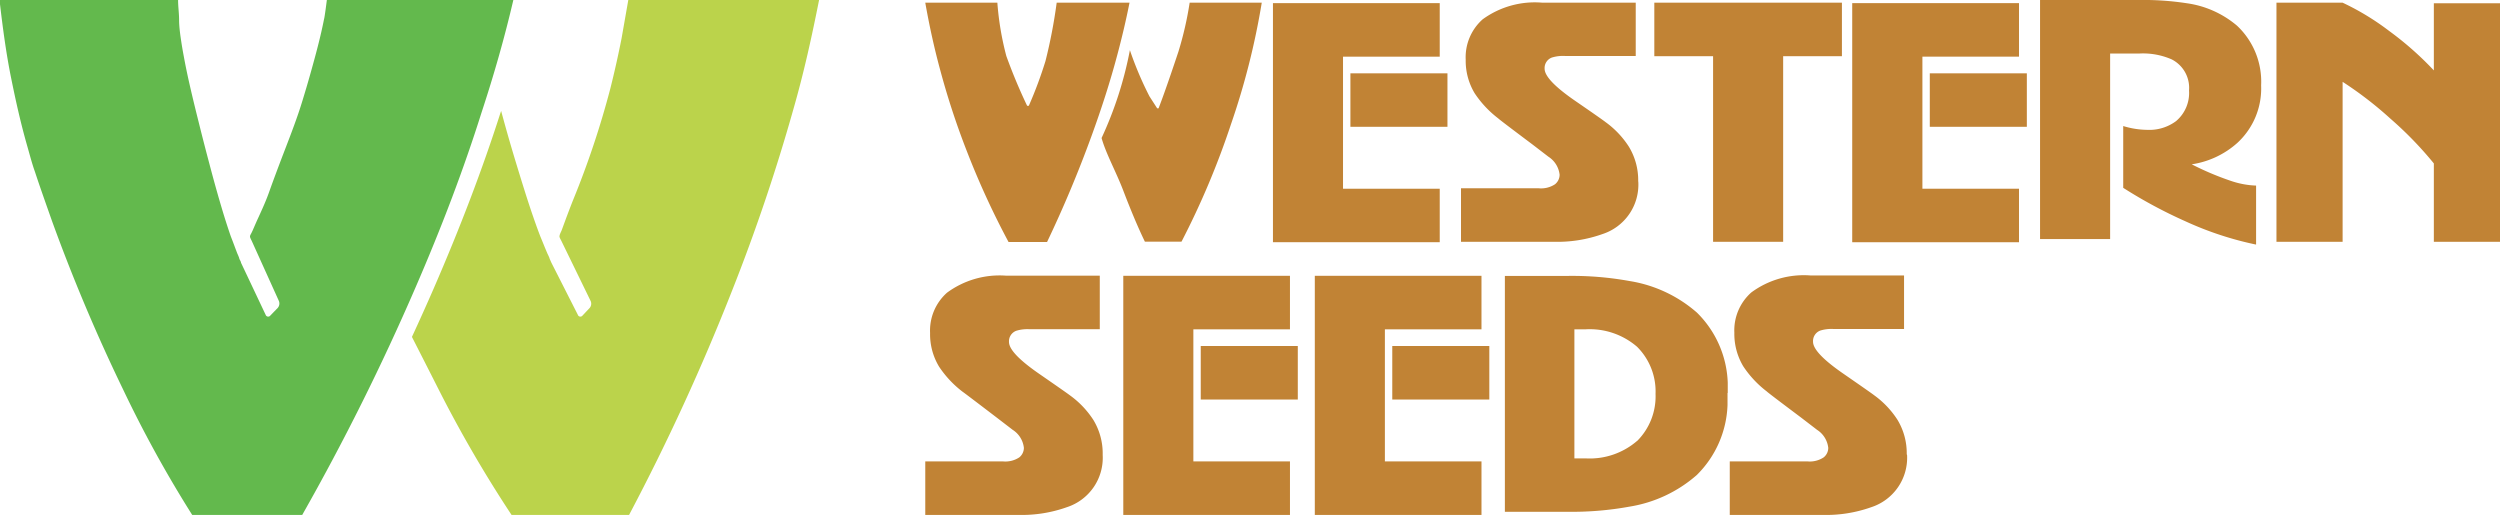
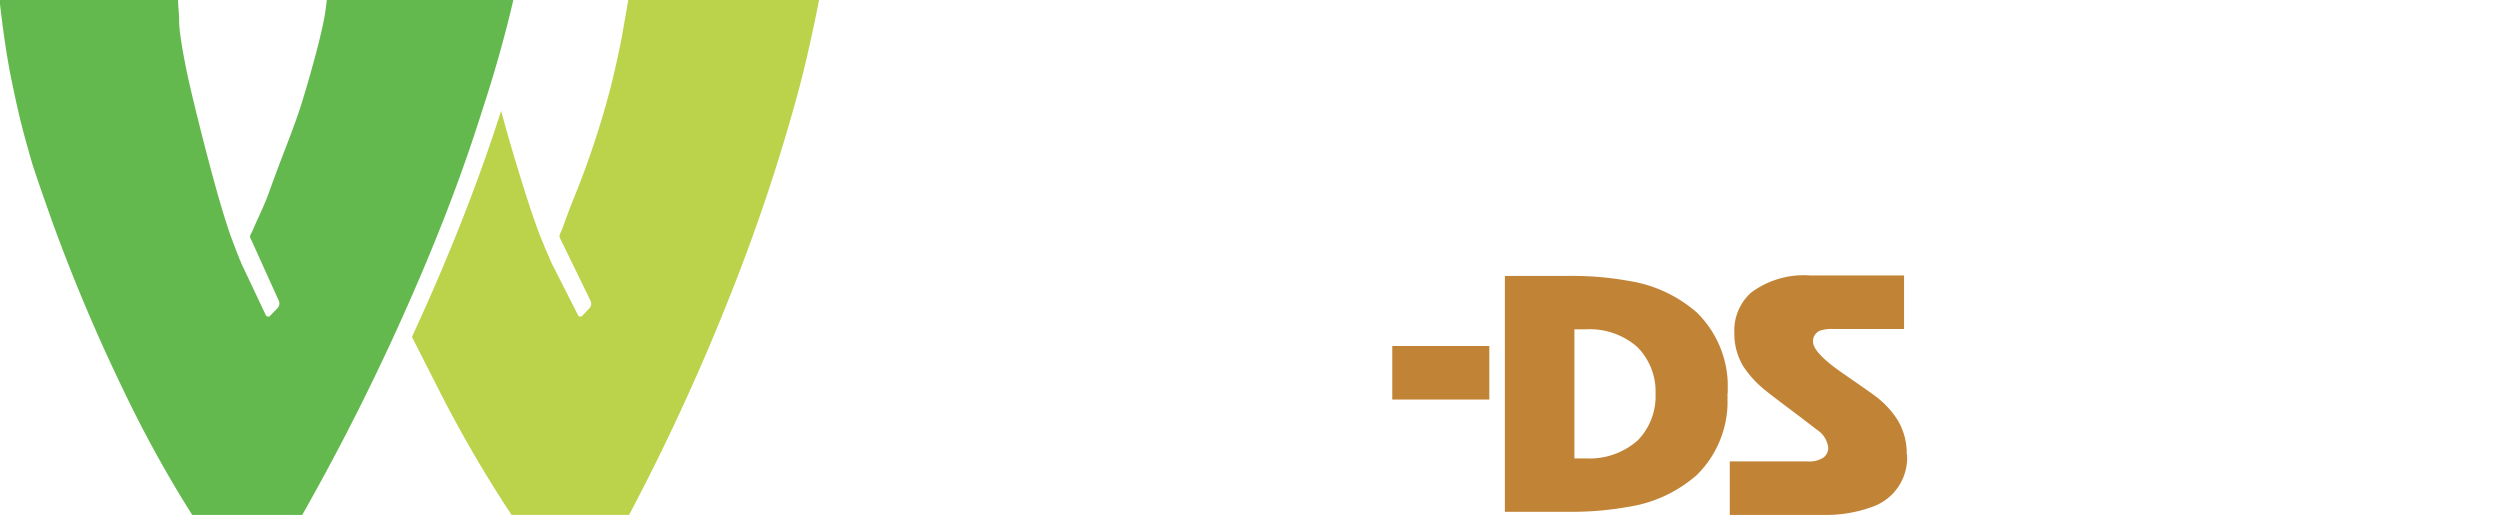
<svg xmlns="http://www.w3.org/2000/svg" id="Layer_1" data-name="Layer 1" viewBox="0 0 223.34 46">
  <defs>
    <style>.cls-1{fill:#63b94d;}.cls-2{fill:#bbd34b;}.cls-3{fill:#c18335;}</style>
  </defs>
  <title>Western Seeds</title>
-   <path class="cls-1" d="M29.8 0h-.6s-.2 1.59-.25 1.7c-.31 1.59-.74 3.17-1.18 4.74q-.19.68-.39 1.36c-.23.77-.46 1.55-.72 2.31-.5 1.47-1.08 2.92-1.63 4.37-.34.9-.68 1.81-1 2.71s-.75 1.81-1.13 2.64l-.33.76-.11.23c-.06.12-.15.23-.12.37a1.86 1.86 0 0 0 .13.29l2.45 5.42a.6.6 0 0 1-.11.61l-.66.68a.24.24 0 0 1-.42-.07l-2.2-4.65c0-.1-.1-.23-.15-.36 0-.07-.16-.42-.19-.49l-.19-.5q-.19-.52-.38-1c-.26-.75-.5-1.5-.73-2.26-.42-1.4-.81-2.8-1.18-4.21-.32-1.2-.63-2.4-.93-3.61l-.25-1c-.4-1.64-.8-3.29-1.11-5-.09-.47-.17-.94-.24-1.41S16 2.41 16 1.79 15.91.62 15.91 0H0v.38C.26 2.58.55 4.78 1 7s.88 4.12 1.46 6.14c.21.73.4 1.48.66 2.2.48 1.46 1 2.91 1.51 4.36A158.7 158.7 0 0 0 11 34.8 107.64 107.64 0 0 0 17.17 46H27a210.8 210.8 0 0 0 10.1-20.27q3.58-8.25 5.9-15.62Q44.72 4.9 45.86 0H29.8z" />
+   <path class="cls-1" d="M29.8 0h-.6s-.2 1.59-.25 1.7c-.31 1.59-.74 3.17-1.18 4.74q-.19.68-.39 1.36c-.23.77-.46 1.55-.72 2.31-.5 1.47-1.08 2.92-1.63 4.37-.34.9-.68 1.81-1 2.71s-.75 1.81-1.13 2.64l-.33.76-.11.23c-.06.12-.15.23-.12.37a1.86 1.86 0 0 0 .13.29l2.45 5.42a.6.6 0 0 1-.11.61l-.66.68a.24.24 0 0 1-.42-.07l-2.2-4.65c0-.1-.1-.23-.15-.36 0-.07-.16-.42-.19-.49l-.19-.5q-.19-.52-.38-1c-.26-.75-.5-1.5-.73-2.26-.42-1.4-.81-2.8-1.18-4.21-.32-1.2-.63-2.4-.93-3.61l-.25-1c-.4-1.64-.8-3.29-1.11-5-.09-.47-.17-.94-.24-1.41S16 2.41 16 1.79 15.91.62 15.91 0H0v.38C.26 2.58.55 4.78 1 7s.88 4.12 1.46 6.14c.21.73.4 1.48.66 2.2.48 1.46 1 2.91 1.51 4.36A158.7 158.7 0 0 0 11 34.8 107.64 107.64 0 0 0 17.17 46H27a210.8 210.8 0 0 0 10.1-20.27q3.58-8.25 5.9-15.62Q44.72 4.9 45.86 0z" />
  <path class="cls-2" d="M72.48 0H56.13l-.6 3.42q-.44 2.24-1 4.47a79.31 79.31 0 0 1-3.34 10c-.23.58-.45 1.16-.67 1.75l-.33.9c-.06.17-.25.47-.2.65a2.26 2.26 0 0 0 .14.29l2.64 5.42a.59.59 0 0 1-.09.61l-.64.68a.24.24 0 0 1-.42-.07l-2.36-4.65-.16-.36c0-.07-.18-.42-.21-.49l-.21-.5q-.21-.52-.41-1c-.29-.75-.55-1.5-.81-2.26-.47-1.4-.9-2.8-1.33-4.21s-.82-2.76-1.2-4.15l-.16-.59-.08.23q-2.36 7.38-5.94 15.62-.95 2.18-1.95 4.34 1.2 2.35 2.39 4.7A113 113 0 0 0 45.7 46h10.5a197.4 197.4 0 0 0 9.23-20.11 167.2 167.2 0 0 0 5.41-16c1-3.47 1.69-6.66 2.34-9.92z" />
-   <path class="cls-3" d="M171.74 5.06h8.63V.28h-14.9v21.36h14.9v-4.78h-8.63V5.06z" />
-   <path class="cls-3" d="M172.4 6.55h8.67v4.78h-8.67zM100.91.24H94.4a46.44 46.44 0 0 1-1 5.21 37.17 37.17 0 0 1-1.49 4h-.15A48.74 48.74 0 0 1 89.9 5a26.09 26.09 0 0 1-.8-4.76h-6.44q.56 3.17 1.33 6a69.09 69.09 0 0 0 2.37 7.23 73.2 73.2 0 0 0 3.74 8.15h3.44q2.2-4.61 3.95-9.41 1.4-3.83 2.31-7.25.65-2.42 1.1-4.69M106.28.24a30.67 30.67 0 0 1-1 4.36s-1.14 3.45-1.78 5.08h-.12l-.69-1.07a30.51 30.51 0 0 1-1.75-4.13 33.48 33.48 0 0 1-2.53 7.85c.4 1.42 1.29 3 1.94 4.7s1.3 3.26 1.93 4.56h3.27a72 72 0 0 0 4.42-10.49A65.82 65.82 0 0 0 112.72.24zM146.36 16.25a4.64 4.64 0 0 1-3.2 4.66 12 12 0 0 1-4.36.69h-8.28v-4.78h6.94a2.25 2.25 0 0 0 1.46-.36 1.1 1.1 0 0 0 .41-.85 2.2 2.2 0 0 0-1-1.61l-1.42-1.09q-3-2.25-3.06-2.33a9.27 9.27 0 0 1-2.11-2.25 5.62 5.62 0 0 1-.8-3 4.53 4.53 0 0 1 1.51-3.6 7.91 7.91 0 0 1 5.34-1.49h8.34V5h-6.33a3.35 3.35 0 0 0-1.16.14 1 1 0 0 0-.65 1q0 1 2.79 2.91 2.34 1.61 2.67 1.87a8.1 8.1 0 0 1 2.07 2.19 5.76 5.76 0 0 1 .83 3.08M164.55 5.02h-5.25V21.6h-6.26V5.02h-5.25V.24h16.76v4.78zM202 7.63a6.6 6.6 0 0 1-2.14 5.15 7.85 7.85 0 0 1-4.06 1.9 25.7 25.7 0 0 0 3.47 1.47 7.79 7.79 0 0 0 2.28.43v5.27a29.47 29.47 0 0 1-6.29-2.07 42.42 42.42 0 0 1-5.58-3v-5.52a7.53 7.53 0 0 0 2.14.34 4 4 0 0 0 2.58-.78 3.29 3.29 0 0 0 1.16-2.74A2.85 2.85 0 0 0 194 5.3a6.4 6.4 0 0 0-2.85-.52h-2.64v16.58h-6.26V0H191a25.76 25.76 0 0 1 4.36.29 8.81 8.81 0 0 1 4.48 2A6.85 6.85 0 0 1 202 7.63M223.34 21.6h-5.91v-7a32.56 32.56 0 0 0-3.88-4 33.17 33.17 0 0 0-4.27-3.29V21.6h-5.91V.24h5.91a22.91 22.91 0 0 1 4.15 2.52 28.69 28.69 0 0 1 4 3.53v-6h5.91zM119.98 5.06h8.64V.28h-14.9v21.36h14.9v-4.78h-8.64V5.06z" />
-   <path class="cls-3" d="M120.64 6.55h8.67v4.78h-8.67zM98.51 40.65a4.64 4.64 0 0 1-3.2 4.66 12 12 0 0 1-4.36.69h-8.29v-4.78h6.94a2.26 2.26 0 0 0 1.46-.36 1.1 1.1 0 0 0 .41-.85 2.19 2.19 0 0 0-1-1.61l-1.42-1.09Q86.1 35.06 86 35a9.22 9.22 0 0 1-2.11-2.25 5.6 5.6 0 0 1-.8-3 4.53 4.53 0 0 1 1.51-3.6 7.91 7.91 0 0 1 5.31-1.52h8.34v4.78h-6.3a3.39 3.39 0 0 0-1.16.14 1 1 0 0 0-.65 1q0 1 2.79 2.91c1.56 1.08 2.45 1.7 2.67 1.87a8.16 8.16 0 0 1 2.08 2.19 5.77 5.77 0 0 1 .83 3.08M106.61 29.42h8.63v-4.78h-14.89V46h14.89v-4.78h-8.63v-11.8z" />
-   <path class="cls-3" d="M107.27 30.91h8.67v4.78h-8.67zM123.72 29.42h8.63v-4.78h-14.89V46h14.89v-4.78h-8.63v-11.8z" />
  <path class="cls-3" d="M124.38 30.91h8.67v4.78h-8.67zM170.37 40.65a4.64 4.64 0 0 1-3.2 4.66 12 12 0 0 1-4.36.69h-8.28v-4.78h6.94a2.25 2.25 0 0 0 1.45-.36 1.09 1.09 0 0 0 .41-.85 2.2 2.2 0 0 0-1-1.61l-1.42-1.09q-3-2.25-3.06-2.33a9.23 9.23 0 0 1-2.11-2.25 5.63 5.63 0 0 1-.8-3 4.53 4.53 0 0 1 1.51-3.6 7.9 7.9 0 0 1 5.31-1.52h8.34v4.78h-6.32a3.38 3.38 0 0 0-1.16.14 1 1 0 0 0-.65 1q0 1 2.79 2.91c1.56 1.08 2.45 1.7 2.67 1.87a8.11 8.11 0 0 1 2.08 2.19 5.76 5.76 0 0 1 .83 3.08M146.25 39.39a6.47 6.47 0 0 1-4.6 1.56h-1V29.42h1a6.47 6.47 0 0 1 4.6 1.56 5.63 5.63 0 0 1 1.65 4.21 5.63 5.63 0 0 1-1.65 4.21m8.1-4.29v-.92a9.23 9.23 0 0 0-2.75-6.26 12 12 0 0 0-6-2.82 28.68 28.68 0 0 0-5.58-.46h-5.58v21.07H140a28.67 28.67 0 0 0 5.58-.46 12 12 0 0 0 6-2.82 9.23 9.23 0 0 0 2.75-6.26v-.92-.08-.08" />
</svg>